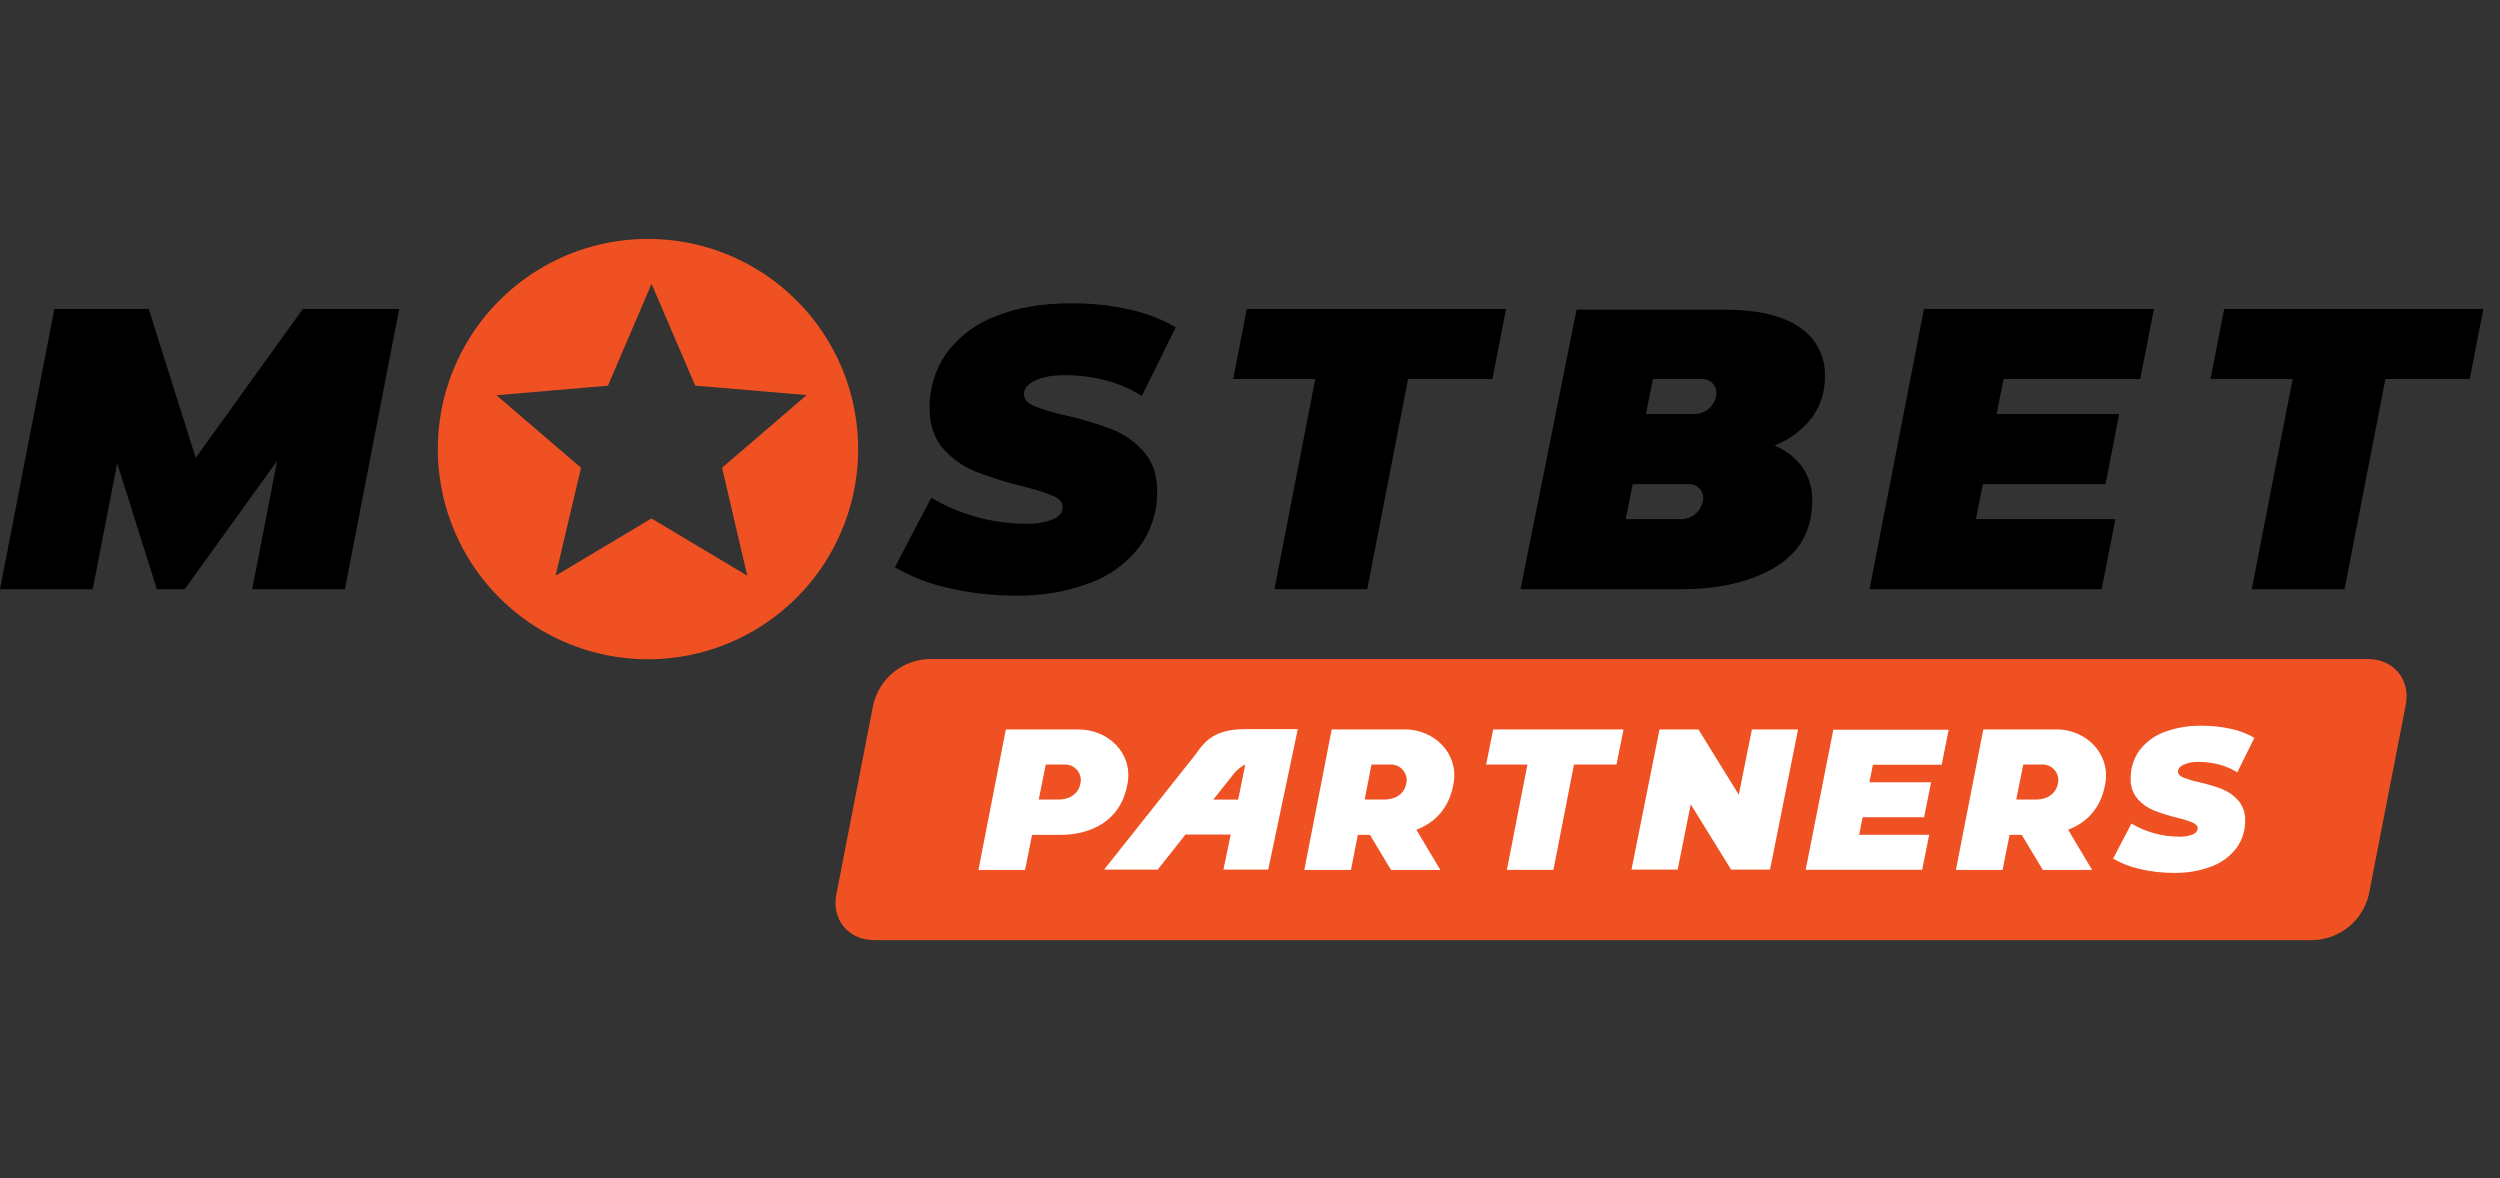
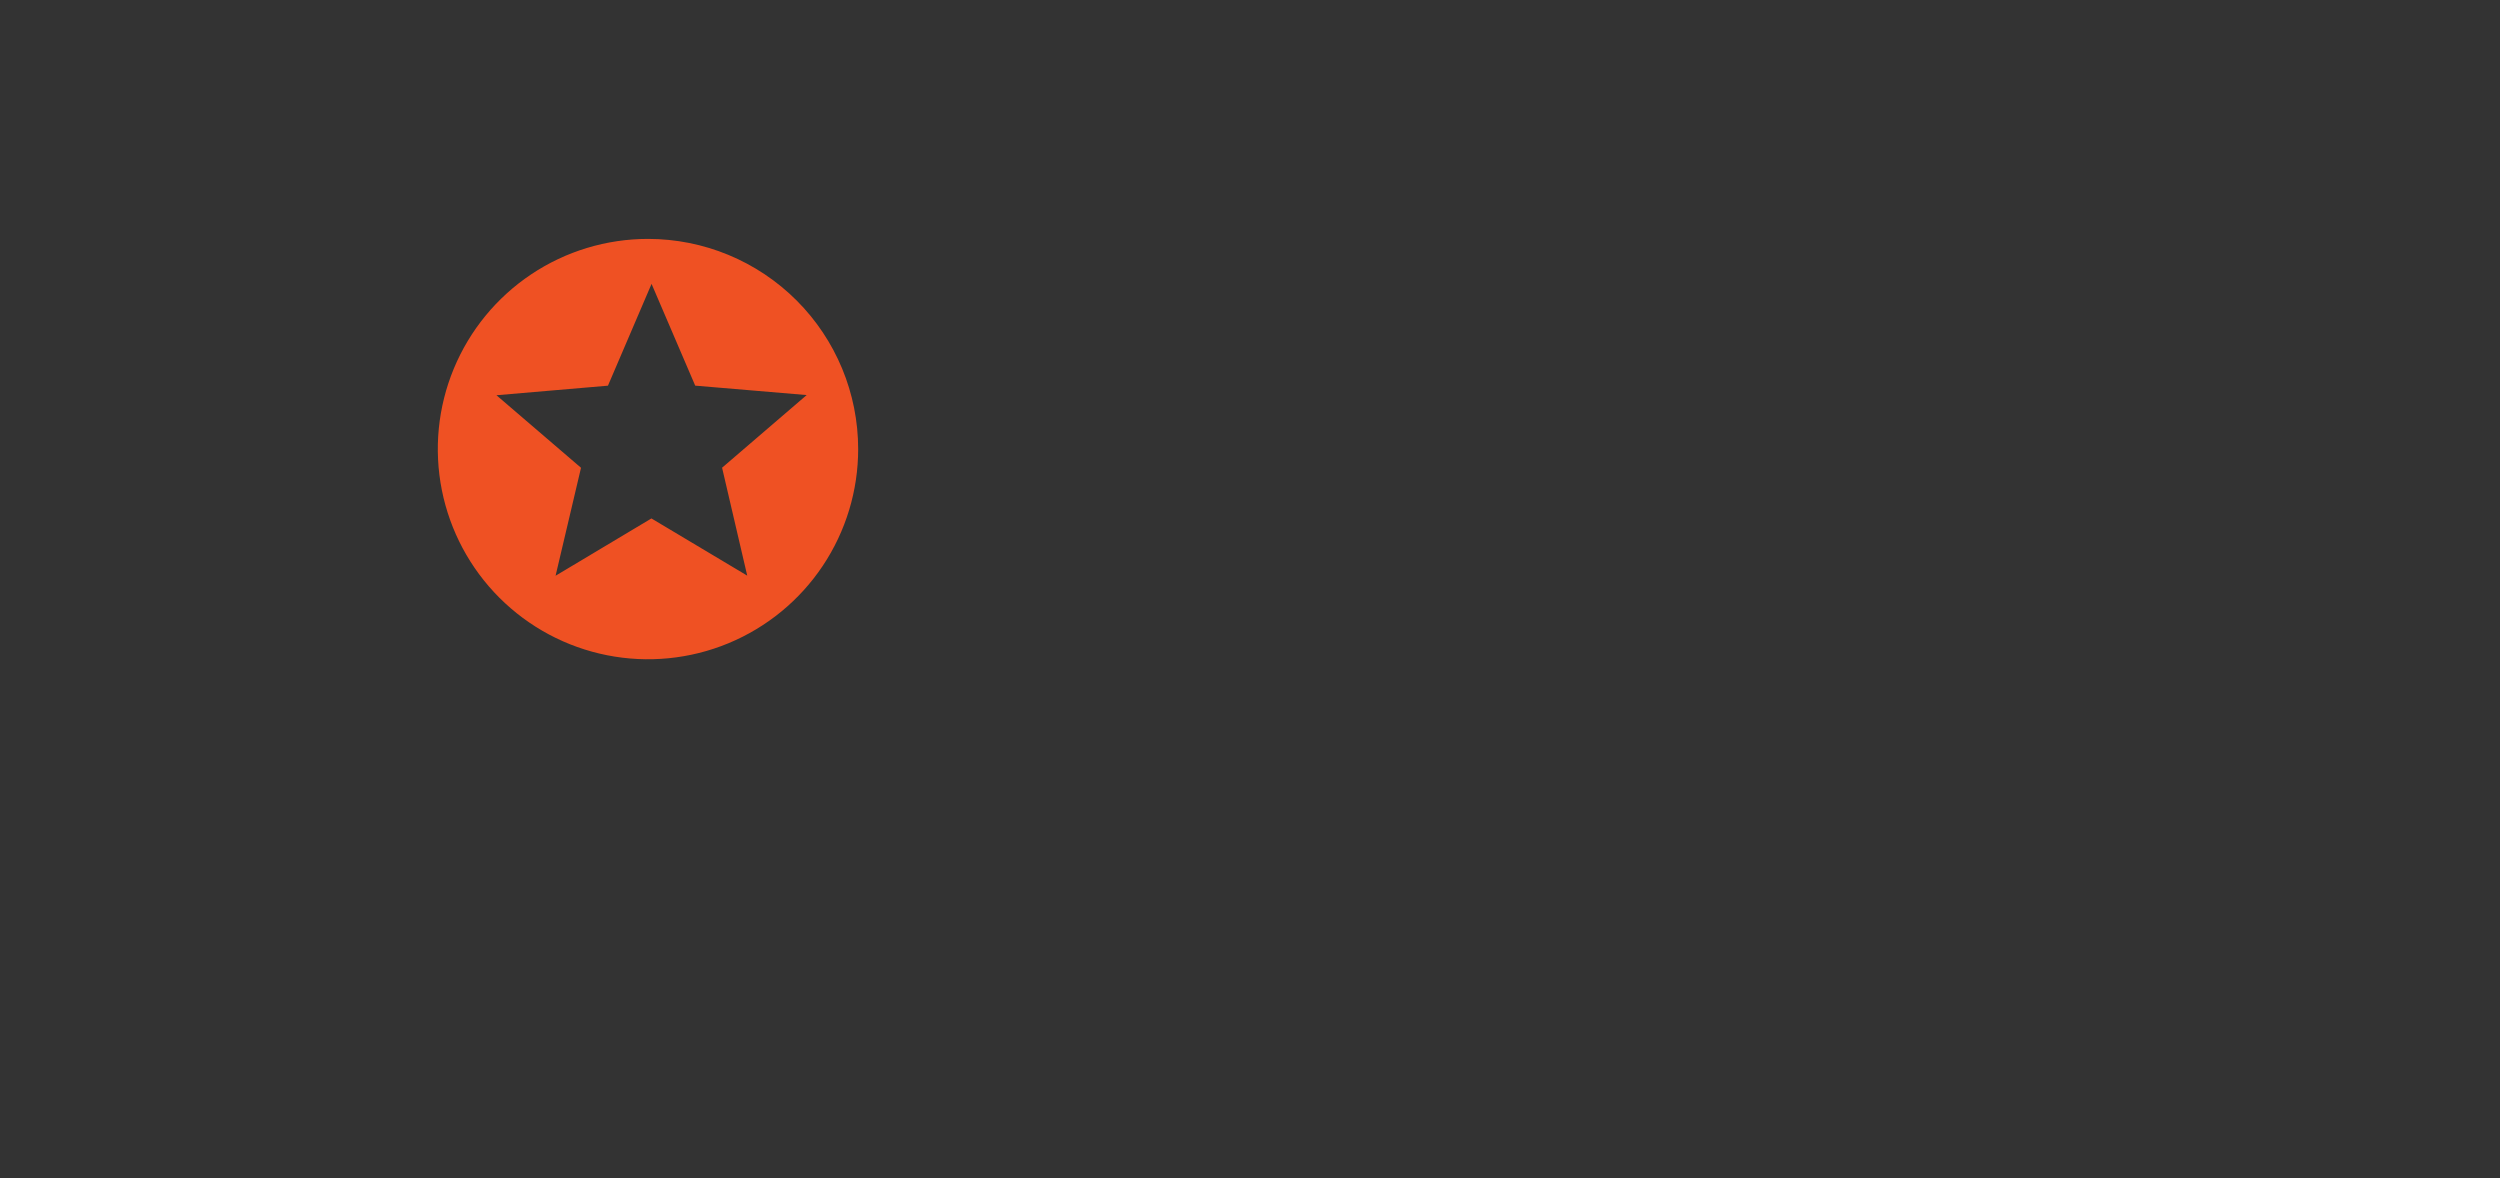
<svg xmlns="http://www.w3.org/2000/svg" width="751" height="354" viewBox="0 0 751 354" fill="none">
  <rect x="0" y="0" width="751" height="354" fill="#333333" stroke="none" />
-   <path fill-rule="evenodd" clip-rule="evenodd" d="M711.61 268.663C710.735 272.472 708.625 275.886 705.608 278.371C702.591 280.857 698.838 282.275 694.931 282.406H262.56C254.857 282.406 249.764 276.229 251.237 268.663L262.318 211.723C263.195 207.914 265.305 204.502 268.322 202.016C271.338 199.531 275.091 198.112 278.997 197.979H711.368C719.071 197.979 724.164 204.167 722.691 211.723L711.61 268.663Z" fill="#EF5123" />
-   <path fill-rule="evenodd" clip-rule="evenodd" d="M358.467 227.485L331.676 261.222H347.786L356.11 250.699H369.706L367.528 261.222H380.976L389.858 219.025H373.936C363.392 219.098 361.319 223.876 358.467 227.485ZM371.947 240.197H364.476L370.401 232.736C371.365 231.43 372.628 230.372 374.084 229.653L371.947 240.197ZM522.332 238.734L510.21 219.13H498.519L490.1 261.222H503.97L507.895 241.618L520.017 261.222H531.719L540.137 219.13H526.268L522.332 238.734ZM542.421 261.296H577.42L579.525 250.773H558.479L559.531 245.511H577.999L580.104 234.988H561.573L562.625 229.727H583.282L585.386 219.204H550.734L542.421 261.296ZM338.789 234.925C340.147 226.159 332.875 219.14 324.057 219.14H302.148L293.919 261.327H307.925L310.03 250.804H318.596C327.319 250.752 336.927 246.974 338.789 234.925ZM324.646 234.925C324.025 238.934 320.816 240.187 317.89 240.187H312.04L314.144 229.663H319.785C320.465 229.638 321.143 229.759 321.771 230.02C322.4 230.281 322.965 230.675 323.427 231.175C323.889 231.675 324.237 232.269 324.447 232.916C324.658 233.564 324.726 234.249 324.646 234.925ZM422.006 219.14H400.044L391.815 261.327H405.832L407.884 250.804H411.546L417.859 261.327H432.676L425.478 249.247C430.95 247.195 435.496 242.849 436.717 234.957C438.043 226.159 430.771 219.109 422.006 219.109V219.14ZM422.542 234.925C421.921 238.934 418.712 240.187 415.786 240.187H409.946L411.998 229.663H417.638C418.322 229.631 419.005 229.748 419.638 230.006C420.272 230.265 420.842 230.658 421.309 231.158C421.776 231.659 422.128 232.255 422.341 232.906C422.554 233.556 422.622 234.245 422.542 234.925ZM617.745 219.14H595.783L587.554 261.327H601.571L603.675 250.804H607.337L613.651 261.327H628.468L621.27 249.247C626.731 247.195 631.288 242.849 632.509 234.957C633.792 226.159 626.521 219.109 617.745 219.109V219.14ZM618.292 234.925C617.671 238.934 614.462 240.187 611.536 240.187H605.685L607.79 229.663H613.43C614.11 229.638 614.788 229.759 615.417 230.02C616.046 230.281 616.61 230.675 617.072 231.175C617.534 231.675 617.883 232.269 618.093 232.916C618.304 233.564 618.371 234.249 618.292 234.925ZM446.44 229.663H458.836L452.67 261.306H466.655L472.821 229.663H485.596L487.701 219.14H448.545L446.44 229.663ZM667.529 237.03C665.274 236.189 662.964 235.503 660.616 234.978C658.956 234.635 657.329 234.149 655.754 233.525C654.765 233.083 654.27 232.473 654.27 231.715C654.27 230.958 654.817 230.284 655.901 229.727C657.343 229.087 658.914 228.795 660.489 228.874C662.56 228.871 664.622 229.137 666.624 229.663C668.556 230.161 670.398 230.957 672.086 232.021L677.21 221.634C675.019 220.382 672.648 219.473 670.181 218.94C667.296 218.303 664.349 217.992 661.394 218.014C657.502 217.927 653.628 218.592 649.987 219.972C647.049 221.078 644.492 223.007 642.621 225.528C640.897 227.968 639.998 230.896 640.054 233.883C639.956 236.121 640.707 238.312 642.158 240.018C643.491 241.526 645.155 242.703 647.02 243.459C649.307 244.341 651.648 245.075 654.028 245.659C655.622 246.015 657.185 246.501 658.7 247.111C659.69 247.553 660.184 248.163 660.184 248.858C660.184 249.552 659.7 250.226 658.732 250.667C657.39 251.178 655.957 251.404 654.523 251.33C649.509 251.314 644.59 249.959 640.275 247.405L634.782 257.928C637.26 259.369 639.948 260.416 642.747 261.033C646.132 261.839 649.602 262.235 653.081 262.211C656.953 262.295 660.805 261.631 664.425 260.254C667.369 259.143 669.943 257.229 671.854 254.729C673.591 252.326 674.499 249.423 674.443 246.458C674.531 244.251 673.779 242.092 672.338 240.418C671.021 238.937 669.374 237.787 667.529 237.061V237.03Z" fill="white" />
  <path d="M194.656 71.766C182.168 71.766 169.961 75.469 159.578 82.406C149.195 89.344 141.102 99.205 136.324 110.742C131.545 122.279 130.295 134.974 132.731 147.222C135.167 159.469 141.18 170.719 150.01 179.549C158.84 188.38 170.091 194.393 182.338 196.829C194.586 199.265 207.281 198.015 218.818 193.236C230.355 188.457 240.216 180.365 247.153 169.982C254.091 159.599 257.794 147.392 257.794 134.904C257.794 118.159 251.142 102.099 239.301 90.258C227.461 78.418 211.401 71.766 194.656 71.766ZM224.468 172.924L195.687 155.74L166.896 172.955L174.536 140.523L149.133 118.73L182.628 115.857L195.729 85.277L208.841 115.847L242.325 118.677L216.912 140.502L224.468 172.924Z" fill="#EF5123" />
-   <path fill-rule="evenodd" clip-rule="evenodd" d="M741.917 113.858H716.578L704.297 176.996H676.432L688.702 113.858H664.047L668.129 92.812H746L741.917 113.858ZM601.876 113.858L599.772 124.381H636.602L632.498 145.427H595.668L593.563 155.95H635.455L631.351 176.996H561.605L577.968 92.812H647.031L642.927 113.858H601.876ZM533.119 133.852C536.441 135.234 539.325 137.493 541.464 140.387C543.465 143.294 544.492 146.761 544.399 150.289C544.399 159.163 540.741 165.828 533.424 170.283C526.107 174.737 516.689 176.975 505.17 176.996H456.763L473.6 93.022H518.102C527.924 93.022 535.402 94.776 540.537 98.284C542.993 99.874 544.992 102.077 546.337 104.675C547.683 107.273 548.328 110.177 548.209 113.1C548.293 117.562 546.902 121.927 544.252 125.517C541.363 129.241 537.514 132.107 533.119 133.81V133.852ZM488.364 155.95H505.201C506.689 155.9 508.117 155.356 509.261 154.403C510.404 153.45 511.198 152.143 511.515 150.689C511.679 150.056 511.693 149.393 511.556 148.754C511.419 148.114 511.135 147.515 510.727 147.005C510.318 146.494 509.796 146.086 509.203 145.812C508.609 145.538 507.959 145.406 507.306 145.427H490.469L488.364 155.95ZM511.283 113.858H496.551L494.447 124.381H509.179C510.666 124.329 512.094 123.784 513.237 122.831C514.38 121.879 515.174 120.573 515.493 119.119C515.657 118.486 515.67 117.824 515.534 117.184C515.397 116.545 515.113 115.946 514.705 115.436C514.296 114.925 513.774 114.516 513.18 114.243C512.587 113.969 511.937 113.837 511.283 113.858ZM422.985 113.858L410.715 176.996H382.839L395.109 113.858H370.453L374.536 92.812H452.407L448.324 113.858H422.985ZM332.128 114.258C328.154 113.216 324.062 112.692 319.953 112.7C316.028 112.7 312.998 113.258 310.83 114.374C308.662 115.489 307.599 116.815 307.599 118.33C307.599 119.846 308.578 121.056 310.535 121.929C313.665 123.171 316.897 124.136 320.195 124.812C324.841 125.867 329.412 127.231 333.875 128.895C337.587 130.326 340.9 132.629 343.536 135.609C346.25 138.647 347.608 142.646 347.608 147.605C347.718 153.499 345.908 159.268 342.452 164.042C338.673 169.016 333.566 172.821 327.719 175.018C320.524 177.757 312.866 179.079 305.168 178.911C298.26 178.955 291.371 178.17 284.648 176.575C279.086 175.346 273.747 173.262 268.822 170.398L279.745 149.521C288.316 154.598 298.09 157.29 308.052 157.318C310.874 157.455 313.693 157.007 316.333 156.003C318.249 155.119 319.206 153.919 319.206 152.404C319.206 150.889 318.228 149.728 316.27 148.921C313.256 147.713 310.148 146.753 306.978 146.048C302.25 144.883 297.601 143.421 293.056 141.67C289.35 140.17 286.043 137.828 283.396 134.83C280.639 131.744 279.261 127.685 279.261 122.655C279.146 116.714 280.934 110.892 284.364 106.039C288.109 101.017 293.225 97.184 299.097 95.001C305.495 92.405 313.054 91.107 321.774 91.107C327.641 91.069 333.493 91.69 339.221 92.959C344.13 94.01 348.848 95.813 353.206 98.305L343.009 118.93C339.644 116.822 335.974 115.246 332.128 114.258ZM75.766 176.996L83.237 138.471L55.478 176.996H47.122L35.21 139.176L27.844 176.996H0L16.332 92.812H44.681L58.792 137.535L90.982 92.812H119.91L103.61 176.996H75.766Z" fill="black" />
</svg>